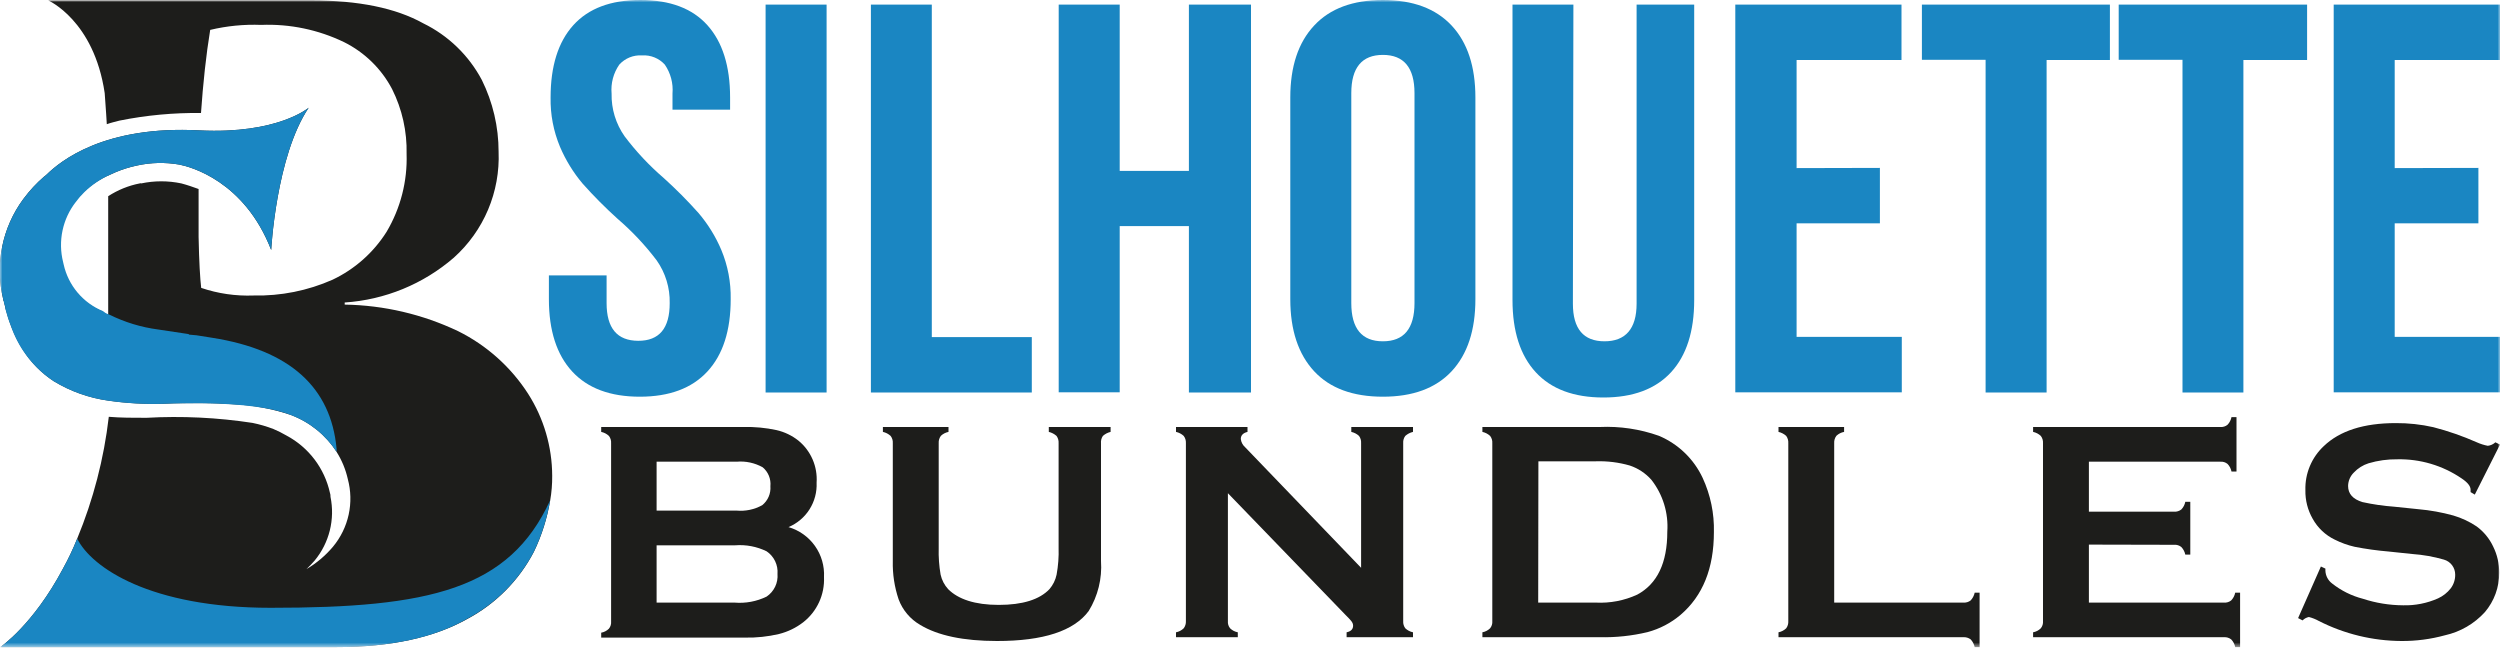
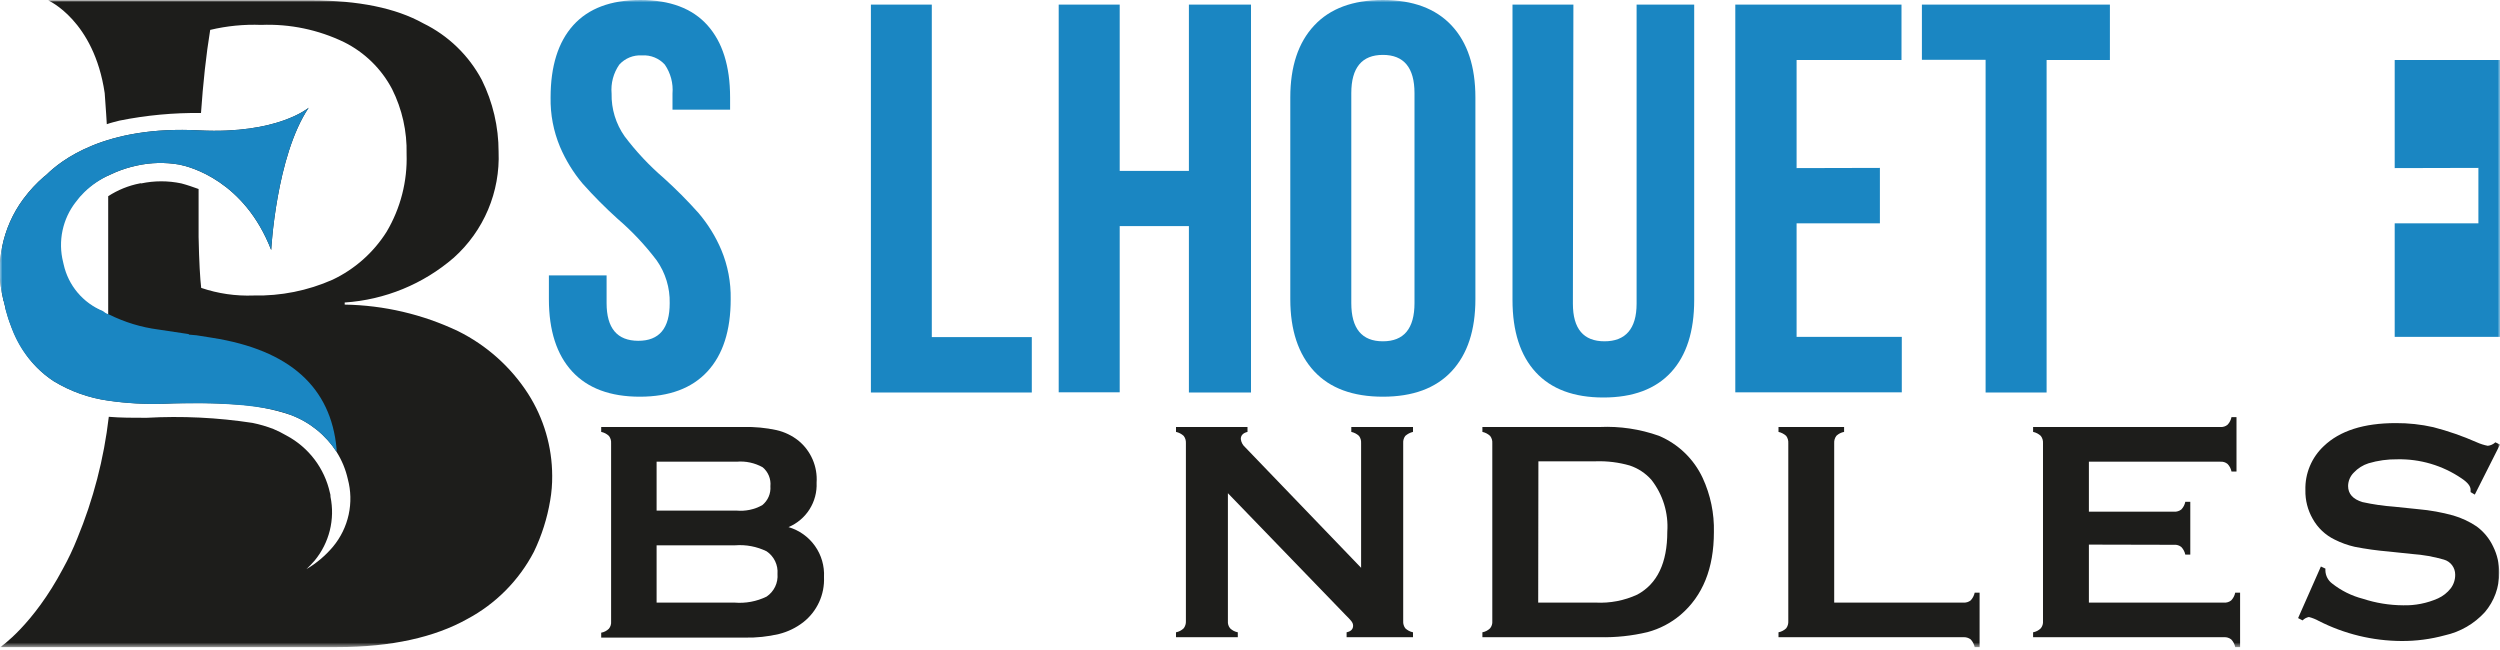
<svg xmlns="http://www.w3.org/2000/svg" width="500" height="130" viewBox="0 0 500 130" fill="none">
  <mask id="mask0_837_32" style="mask-type:luminance" maskUnits="userSpaceOnUse" x="0" y="0" width="500" height="130">
    <path d="M500 0H0V129.42H500V0Z" fill="white" />
  </mask>
  <g mask="url(#mask0_837_32)">
    <path d="M114.659 5.04C117.699 1.68 122.159 0 128.079 0C133.999 0 138.459 1.68 141.479 5.04C144.499 8.4 146.019 13.22 146.019 19.5V21.94H134.499V18.72C134.673 16.667 134.129 14.617 132.959 12.92C132.387 12.29 131.679 11.797 130.89 11.479C130.1 11.16 129.249 11.024 128.399 11.08C127.553 11.026 126.705 11.163 125.919 11.481C125.133 11.8 124.429 12.292 123.859 12.92C122.682 14.613 122.137 16.666 122.319 18.72C122.252 21.771 123.164 24.764 124.919 27.26C127.215 30.303 129.83 33.093 132.719 35.58C135.179 37.798 137.515 40.148 139.719 42.62C141.598 44.828 143.129 47.31 144.259 49.98C145.562 53.101 146.202 56.459 146.139 59.84C146.139 66.12 144.586 70.94 141.479 74.3C138.373 77.66 133.866 79.34 127.959 79.34C122.059 79.34 117.539 77.66 114.439 74.3C111.339 70.94 109.779 66.12 109.779 59.84V55.08H121.319V60.62C121.319 65.633 123.426 68.147 127.639 68.16C131.853 68.173 133.953 65.66 133.939 60.62C134.006 57.569 133.095 54.576 131.339 52.08C129.042 49.043 126.427 46.261 123.539 43.78C121.08 41.562 118.743 39.212 116.539 36.74C114.665 34.521 113.135 32.033 111.999 29.36C110.695 26.239 110.055 22.882 110.119 19.5C110.119 13.22 111.633 8.4 114.659 5.04Z" fill="#1A86C2" />
-     <path d="M165.319 0.92V78.5H153.119V0.92H165.319Z" fill="#1A86C2" />
    <path d="M186.36 0.92V67.42H206.36V78.5H174.18V0.92H186.36Z" fill="#1A86C2" />
    <path d="M211.74 78.46V0.92H223.94V34.18H237.78V0.92H250.2V78.5H237.78V45.22H223.94V78.46H211.74Z" fill="#1A86C2" />
    <path d="M262.839 5.1C265.999 1.7 270.599 0 276.579 0C282.559 0 287.139 1.7 290.319 5.1C293.499 8.5 295.079 13.3 295.079 19.5V59.84C295.079 66.053 293.493 70.86 290.319 74.26C287.139 77.66 282.559 79.34 276.579 79.34C270.599 79.34 265.999 77.66 262.839 74.26C259.679 70.86 258.059 66.06 258.059 59.84V19.5C258.059 13.3 259.653 8.5 262.839 5.1ZM276.579 68.26C280.779 68.26 282.899 65.72 282.899 60.62V18.62C282.899 13.54 280.779 10.98 276.579 10.98C272.379 10.98 270.259 13.54 270.259 18.62V60.62C270.259 65.713 272.367 68.26 276.579 68.26Z" fill="#1A86C2" />
    <path d="M314.579 60.74C314.579 65.76 316.7 68.26 320.9 68.26C325.1 68.26 327.32 65.76 327.32 60.74V0.92H338.84V60C338.84 66.28 337.294 71.1 334.2 74.46C331.1 77.82 326.58 79.5 320.68 79.5C314.78 79.5 310.26 77.82 307.16 74.46C304.06 71.1 302.5 66.28 302.5 60V0.92H314.68L314.579 60.74Z" fill="#1A86C2" />
    <path d="M375.979 33.58V44.66H359.319V67.38H380.359V78.46H347.059V0.92H380.299V12H359.319V33.62L375.979 33.58Z" fill="#1A86C2" />
    <path d="M421.98 0.92V12H409.32V78.5H397.12V11.96H384.38V0.92H421.98Z" fill="#1A86C2" />
-     <path d="M461.42 0.92V12H448.68V78.5H436.5V11.96H423.74V0.92H461.42Z" fill="#1A86C2" />
-     <path d="M495.68 33.58V44.66H478.94V67.38H500V78.46H466.74V0.92H500V12H478.94V33.62L495.68 33.58Z" fill="#1A86C2" />
+     <path d="M495.68 33.58V44.66H478.94V67.38H500V78.46V0.92H500V12H478.94V33.62L495.68 33.58Z" fill="#1A86C2" />
    <path d="M157.7 105.42C159.837 106.043 161.701 107.37 162.99 109.185C164.278 111 164.916 113.197 164.8 115.42C164.877 117.144 164.541 118.862 163.821 120.43C163.101 121.999 162.017 123.374 160.66 124.44C159.222 125.555 157.566 126.359 155.8 126.8C153.573 127.325 151.288 127.567 149 127.52H120.24V126.54C120.823 126.437 121.361 126.157 121.78 125.74C122.109 125.335 122.267 124.819 122.22 124.3V88.64C122.26 88.115 122.103 87.595 121.78 87.18C121.35 86.777 120.817 86.501 120.24 86.38V85.4H148.72C150.93 85.345 153.139 85.553 155.3 86.02C156.898 86.385 158.395 87.103 159.68 88.12C160.915 89.131 161.889 90.423 162.523 91.888C163.156 93.353 163.429 94.948 163.32 96.54C163.405 98.417 162.912 100.276 161.907 101.864C160.902 103.452 159.433 104.693 157.7 105.42ZM131.32 102.12H147.32C149.097 102.282 150.881 101.906 152.44 101.04C153.003 100.588 153.447 100.006 153.732 99.344C154.018 98.681 154.138 97.959 154.08 97.24C154.151 96.532 154.048 95.817 153.78 95.158C153.511 94.5 153.086 93.916 152.54 93.46C150.952 92.571 149.133 92.18 147.32 92.34H131.32V102.12ZM131.32 120.52H146.9C149.109 120.707 151.328 120.292 153.32 119.32C154.054 118.825 154.643 118.144 155.026 117.346C155.41 116.548 155.573 115.662 155.5 114.78C155.57 113.901 155.404 113.019 155.021 112.225C154.638 111.431 154.051 110.753 153.32 110.26C151.377 109.311 149.216 108.897 147.06 109.06H131.32V120.52Z" fill="#1D1D1B" />
-     <path d="M220.2 88.64V112.2C220.444 115.708 219.582 119.205 217.74 122.2C214.78 126.2 208.666 128.2 199.4 128.2C192.72 128.2 187.58 127.12 184.04 124.98C182.047 123.829 180.519 122.018 179.72 119.86C178.892 117.4 178.499 114.815 178.56 112.22V88.64C178.599 88.115 178.442 87.595 178.12 87.18C177.686 86.781 177.155 86.505 176.58 86.38V85.4H189.7V86.38C189.131 86.496 188.605 86.765 188.18 87.16C187.861 87.585 187.705 88.11 187.74 88.64V109.62C187.691 111.395 187.818 113.17 188.12 114.92C188.359 116.011 188.883 117.019 189.64 117.84C191.64 119.84 194.98 120.98 199.74 120.98C204.5 120.98 207.9 119.92 209.88 117.84C210.602 117.006 211.098 116.001 211.32 114.92C211.644 113.153 211.778 111.356 211.72 109.56V88.64C211.756 88.119 211.608 87.602 211.3 87.18C210.862 86.79 210.332 86.515 209.76 86.38V85.4H222.12V86.38C221.548 86.515 221.02 86.79 220.58 87.18C220.286 87.607 220.152 88.124 220.2 88.64Z" fill="#1D1D1B" />
    <path d="M245.58 98.64V124.22C245.532 124.739 245.69 125.256 246.02 125.66C246.442 126.074 246.978 126.352 247.56 126.46V127.44H235.2V126.46C235.78 126.352 236.316 126.074 236.74 125.66C237.052 125.248 237.208 124.737 237.18 124.22V88.6C237.206 88.09 237.05 87.586 236.74 87.18C236.306 86.781 235.774 86.505 235.2 86.38V85.4H249.5V86.38C248.6 86.6 248.16 87.08 248.16 87.8C248.234 88.434 248.54 89.019 249.02 89.44L272.22 113.56V88.6C272.252 88.092 272.104 87.588 271.8 87.18C271.366 86.781 270.834 86.505 270.26 86.38V85.4H282.6V86.38C282.028 86.515 281.498 86.79 281.06 87.18C280.754 87.588 280.606 88.092 280.64 88.6V124.22C280.604 124.735 280.754 125.245 281.06 125.66C281.488 126.065 282.022 126.342 282.6 126.46V127.44H269.32V126.46C270.18 126.28 270.62 125.84 270.62 125.14C270.62 124.44 270.1 124 269.1 122.98L245.58 98.64Z" fill="#1D1D1B" />
    <path d="M298.46 124.22V88.64C298.5 88.116 298.344 87.595 298.02 87.18C297.588 86.782 297.056 86.505 296.48 86.38V85.4H319.94C323.964 85.215 327.984 85.813 331.78 87.16C335.646 88.79 338.768 91.798 340.54 95.6C342.104 98.988 342.87 102.69 342.78 106.42C342.78 113.66 340.554 119.18 336.1 122.98C334.188 124.597 331.94 125.772 329.52 126.42C326.384 127.172 323.164 127.514 319.94 127.44H296.48V126.46C297.062 126.352 297.598 126.074 298.02 125.66C298.35 125.256 298.506 124.739 298.46 124.22ZM307.64 120.52H319.16C322.016 120.666 324.864 120.117 327.46 118.92C331.46 116.76 333.46 112.567 333.46 106.34C333.718 102.597 332.578 98.891 330.26 95.94C329.094 94.631 327.604 93.652 325.94 93.1C323.75 92.473 321.478 92.189 319.2 92.26H307.68L307.64 120.52Z" fill="#1D1D1B" />
    <path d="M366.839 120.52H392.679C393.203 120.56 393.723 120.403 394.139 120.08C394.537 119.647 394.813 119.115 394.939 118.54H395.919V129.42H394.939C394.813 128.845 394.537 128.313 394.139 127.88C393.717 127.567 393.201 127.411 392.679 127.44H355.699V126.46C356.277 126.346 356.813 126.069 357.239 125.66C357.545 125.245 357.693 124.735 357.659 124.22V88.64C357.695 88.119 357.545 87.602 357.239 87.18C356.803 86.785 356.271 86.51 355.699 86.38V85.4H368.819V86.38C368.241 86.486 367.705 86.757 367.279 87.16C366.959 87.585 366.803 88.11 366.839 88.64V120.52Z" fill="#1D1D1B" />
    <path d="M417.779 108.92V120.52H444.819C445.331 120.561 445.839 120.404 446.239 120.08C446.651 119.657 446.931 119.121 447.039 118.54H448.019V129.42H447.039C446.931 128.839 446.651 128.303 446.239 127.88C445.833 127.567 445.329 127.41 444.819 127.44H406.619V126.46C407.201 126.357 407.739 126.078 408.159 125.66C408.487 125.256 408.645 124.739 408.599 124.22V88.64C408.637 88.116 408.481 87.595 408.159 87.18C407.727 86.777 407.195 86.501 406.619 86.38V85.4H444.079C444.591 85.441 445.099 85.284 445.499 84.96C445.907 84.534 446.185 83.999 446.299 83.42H447.299V94.3H446.299C446.185 93.726 445.907 93.198 445.499 92.78C445.099 92.456 444.591 92.299 444.079 92.34H417.779V102.34H434.839C435.349 102.37 435.853 102.213 436.259 101.9C436.671 101.477 436.951 100.941 437.059 100.36H438.059V110.92H437.059C436.941 110.348 436.663 109.821 436.259 109.4C435.859 109.076 435.351 108.919 434.839 108.96L417.779 108.92Z" fill="#1D1D1B" />
    <path d="M499.999 88.92L494.959 98.92L494.119 98.42C494.119 98.22 494.119 98.06 494.119 97.94C494.119 97.24 493.519 96.48 492.319 95.68C488.533 93.099 484.037 91.764 479.459 91.86C477.509 91.834 475.567 92.104 473.699 92.66C472.575 93.018 471.563 93.659 470.759 94.52C470.041 95.229 469.631 96.192 469.619 97.2C469.619 98.76 470.579 99.84 472.499 100.42C474.587 100.878 476.705 101.185 478.839 101.34L483.679 101.84C486.039 102.046 488.375 102.468 490.659 103.1C492.313 103.584 493.885 104.319 495.319 105.28C496.735 106.318 497.869 107.693 498.619 109.28C499.433 110.913 499.851 112.715 499.839 114.54C499.863 117.425 498.847 120.223 496.979 122.42C494.855 124.757 492.061 126.378 488.979 127.06C486.137 127.838 483.203 128.222 480.259 128.2C474.529 128.167 468.885 126.798 463.779 124.2C463.149 123.849 462.477 123.58 461.779 123.4C461.299 123.495 460.859 123.732 460.519 124.08L459.619 123.62L464.179 113.3L465.079 113.72V114.14C465.099 114.634 465.227 115.118 465.455 115.557C465.685 115.996 466.005 116.379 466.399 116.68C468.227 118.13 470.339 119.179 472.599 119.76C475.181 120.604 477.881 121.042 480.599 121.06C483.005 121.127 485.397 120.655 487.599 119.68C488.593 119.227 489.465 118.541 490.139 117.68C490.741 116.888 491.057 115.915 491.039 114.92C491.041 114.242 490.823 113.581 490.415 113.039C490.005 112.497 489.431 112.104 488.779 111.92C486.711 111.324 484.585 110.949 482.439 110.8L477.679 110.3C475.417 110.11 473.167 109.796 470.939 109.36C469.551 109.045 468.207 108.562 466.939 107.92C465.077 107.022 463.539 105.568 462.539 103.76C461.543 102.021 461.037 100.044 461.079 98.04C461.029 96.393 461.333 94.754 461.967 93.234C462.603 91.713 463.553 90.345 464.759 89.22C467.959 86.154 472.759 84.62 479.159 84.62C481.687 84.605 484.211 84.88 486.679 85.44C489.649 86.209 492.551 87.219 495.359 88.46C496.061 88.778 496.801 89.013 497.559 89.16C498.127 89.096 498.659 88.851 499.079 88.46L499.999 88.92Z" fill="#1D1D1B" />
    <path d="M105.639 78.78C102.19 73.413 97.352 69.08 91.639 66.24C84.54 62.862 76.799 61.048 68.939 60.92V60.5C76.993 59.965 84.653 56.82 90.759 51.54C93.723 48.886 96.064 45.609 97.613 41.944C99.162 38.278 99.881 34.316 99.719 30.34C99.72 25.358 98.57 20.444 96.359 15.98C93.746 11.064 89.643 7.101 84.639 4.66C79.139 1.6 71.699 0.08 62.219 0.08H9.639C9.639 0.08 18.799 4.08 20.939 18.62C21.159 21.78 21.359 24.44 21.359 24.84C22.179 24.54 23.079 24.34 23.899 24.12C29.264 23.043 34.727 22.534 40.199 22.6C40.619 16.6 41.219 10.98 42.039 5.98C45.377 5.181 48.809 4.845 52.239 4.98C57.972 4.752 63.674 5.94 68.839 8.44C72.936 10.485 76.288 13.766 78.419 17.82C80.429 21.838 81.424 26.288 81.319 30.78C81.497 36.248 80.109 41.654 77.319 46.36C74.7 50.513 70.954 53.836 66.519 55.94C61.548 58.14 56.154 59.219 50.719 59.1C47.162 59.237 43.61 58.722 40.239 57.58C40.019 55.74 39.819 52.38 39.719 47.38V37.8C38.599 37.4 37.479 37 36.259 36.68C33.621 36.124 30.896 36.124 28.259 36.68C28.212 36.658 28.16 36.647 28.109 36.647C28.057 36.647 28.006 36.658 27.959 36.68C25.707 37.12 23.562 37.989 21.639 39.24V40.16C21.639 41.48 21.639 42.9 21.639 44.32V62.92C21.313 62.827 21.003 62.685 20.719 62.5C20.719 62.4 20.419 62.3 20.319 62.2C18.286 61.378 16.491 60.062 15.094 58.373C13.697 56.682 12.743 54.671 12.319 52.52C11.804 50.458 11.764 48.306 12.205 46.227C12.645 44.148 13.552 42.196 14.859 40.52C15.381 39.805 15.963 39.136 16.599 38.52C18.181 36.994 20.032 35.773 22.059 34.92C23.4 34.274 24.799 33.759 26.239 33.38L27.319 33.12C30.131 32.493 33.04 32.425 35.879 32.92C37.999 33.34 48.879 36.14 54.239 50C54.239 50 55.219 31.22 61.739 21.54C61.739 21.54 55.559 26.86 39.919 26.08C20.879 25.06 12.119 32.18 9.319 34.92L8.779 35.36C7.292 36.643 5.951 38.085 4.779 39.66L4.639 39.84C2.55 42.678 1.11 45.941 0.419 49.396C-0.272 52.852 -0.197 56.417 0.639 59.84C0.63 59.911 0.636 59.984 0.657 60.053C0.677 60.121 0.712 60.185 0.759 60.24C2.379 67.68 5.739 72.98 10.759 76.24C14.091 78.26 17.8 79.581 21.659 80.12C25.34 80.652 29.061 80.86 32.779 80.74C35.419 80.62 37.959 80.62 40.319 80.62C42.679 80.62 44.699 80.74 46.519 80.84C50.473 81.01 54.384 81.73 58.139 82.98C61.918 84.39 65.139 86.986 67.319 90.38C68.369 92.046 69.127 93.879 69.559 95.8C70.187 98.129 70.246 100.575 69.731 102.931C69.216 105.288 68.142 107.486 66.599 109.34C65.099 111.123 63.306 112.638 61.299 113.82C61.919 113.22 62.419 112.7 62.939 112.1C64.383 110.347 65.416 108.293 65.963 106.088C66.51 103.884 66.556 101.585 66.099 99.36C66.117 99.082 66.076 98.802 65.979 98.54C65.445 96.124 64.394 93.853 62.9 91.882C61.405 89.91 59.501 88.286 57.319 87.12C56.468 86.624 55.586 86.184 54.679 85.8C53.322 85.277 51.924 84.869 50.499 84.58C43.486 83.507 36.382 83.165 29.299 83.56C26.659 83.56 24.099 83.56 21.759 83.36C20.788 91.733 18.661 99.931 15.439 107.72C14.62 109.778 13.671 111.782 12.599 113.72C6.599 125.04 0.059 129.42 0.059 129.42H67.419C78.319 129.42 86.979 127.42 93.419 123.82C99.13 120.786 103.788 116.094 106.779 110.36C108.346 107.105 109.444 103.644 110.039 100.08C110.32 98.462 110.454 96.822 110.439 95.18C110.428 89.369 108.763 83.68 105.639 78.78Z" fill="#1D1D1B" />
-     <path d="M110.02 100.08C109.425 103.644 108.327 107.105 106.76 110.36C103.748 116.105 99.061 120.799 93.32 123.82C86.9 127.48 78.24 129.42 67.32 129.42H0.06C0.06 129.42 6.58 125.04 12.6 113.72C13.672 111.782 14.621 109.778 15.44 107.72C18.3 113.52 30.06 121.56 54.12 121.56C85.9 121.56 101.86 117.9 110.02 100.08Z" fill="#1A86C2" />
    <path d="M42.459 67.56L39.319 67.06L37.759 66.92V66.82L31.639 65.9C28.237 65.453 24.932 64.446 21.859 62.92C21.533 62.827 21.223 62.685 20.939 62.5C20.939 62.4 20.639 62.3 20.539 62.2C18.591 61.39 16.866 60.125 15.508 58.51C14.151 56.895 13.201 54.978 12.739 52.92C12.687 52.75 12.647 52.576 12.619 52.4C12.104 50.338 12.065 48.186 12.505 46.107C12.945 44.028 13.852 42.076 15.159 40.4C15.681 39.685 16.263 39.016 16.899 38.4C18.402 36.947 20.148 35.769 22.059 34.92C23.4 34.274 24.799 33.759 26.239 33.38L27.319 33.12C30.131 32.493 33.04 32.425 35.879 32.92C37.999 33.34 48.879 36.14 54.239 50C54.239 50 55.219 31.22 61.739 21.54C61.739 21.54 55.559 26.86 39.919 26.08C20.879 25.06 12.119 32.18 9.319 34.92L8.779 35.36C7.292 36.643 5.951 38.085 4.779 39.66L4.639 39.84C2.55 42.678 1.11 45.94 0.419 49.396C-0.272 52.852 -0.197 56.417 0.639 59.84C0.63 59.911 0.636 59.984 0.657 60.053C0.677 60.121 0.712 60.185 0.759 60.24C0.759 60.62 0.939 60.94 1.039 61.3C1.048 61.42 1.048 61.54 1.039 61.66C1.219 62.34 1.419 63.02 1.619 63.66C1.819 64.3 1.879 64.36 1.999 64.72C2.119 65.08 2.279 65.54 2.439 65.92C4.064 70.151 6.974 73.767 10.759 76.26C14.091 78.28 17.8 79.601 21.659 80.14C25.34 80.672 29.061 80.879 32.779 80.76C35.419 80.64 37.959 80.64 40.319 80.64C48.659 80.76 54.579 81.56 58.139 83C61.915 84.404 65.136 86.993 67.319 90.38V89.78C66.199 77.44 57.939 70 42.459 67.56Z" fill="#1A86C2" />
  </g>
</svg>